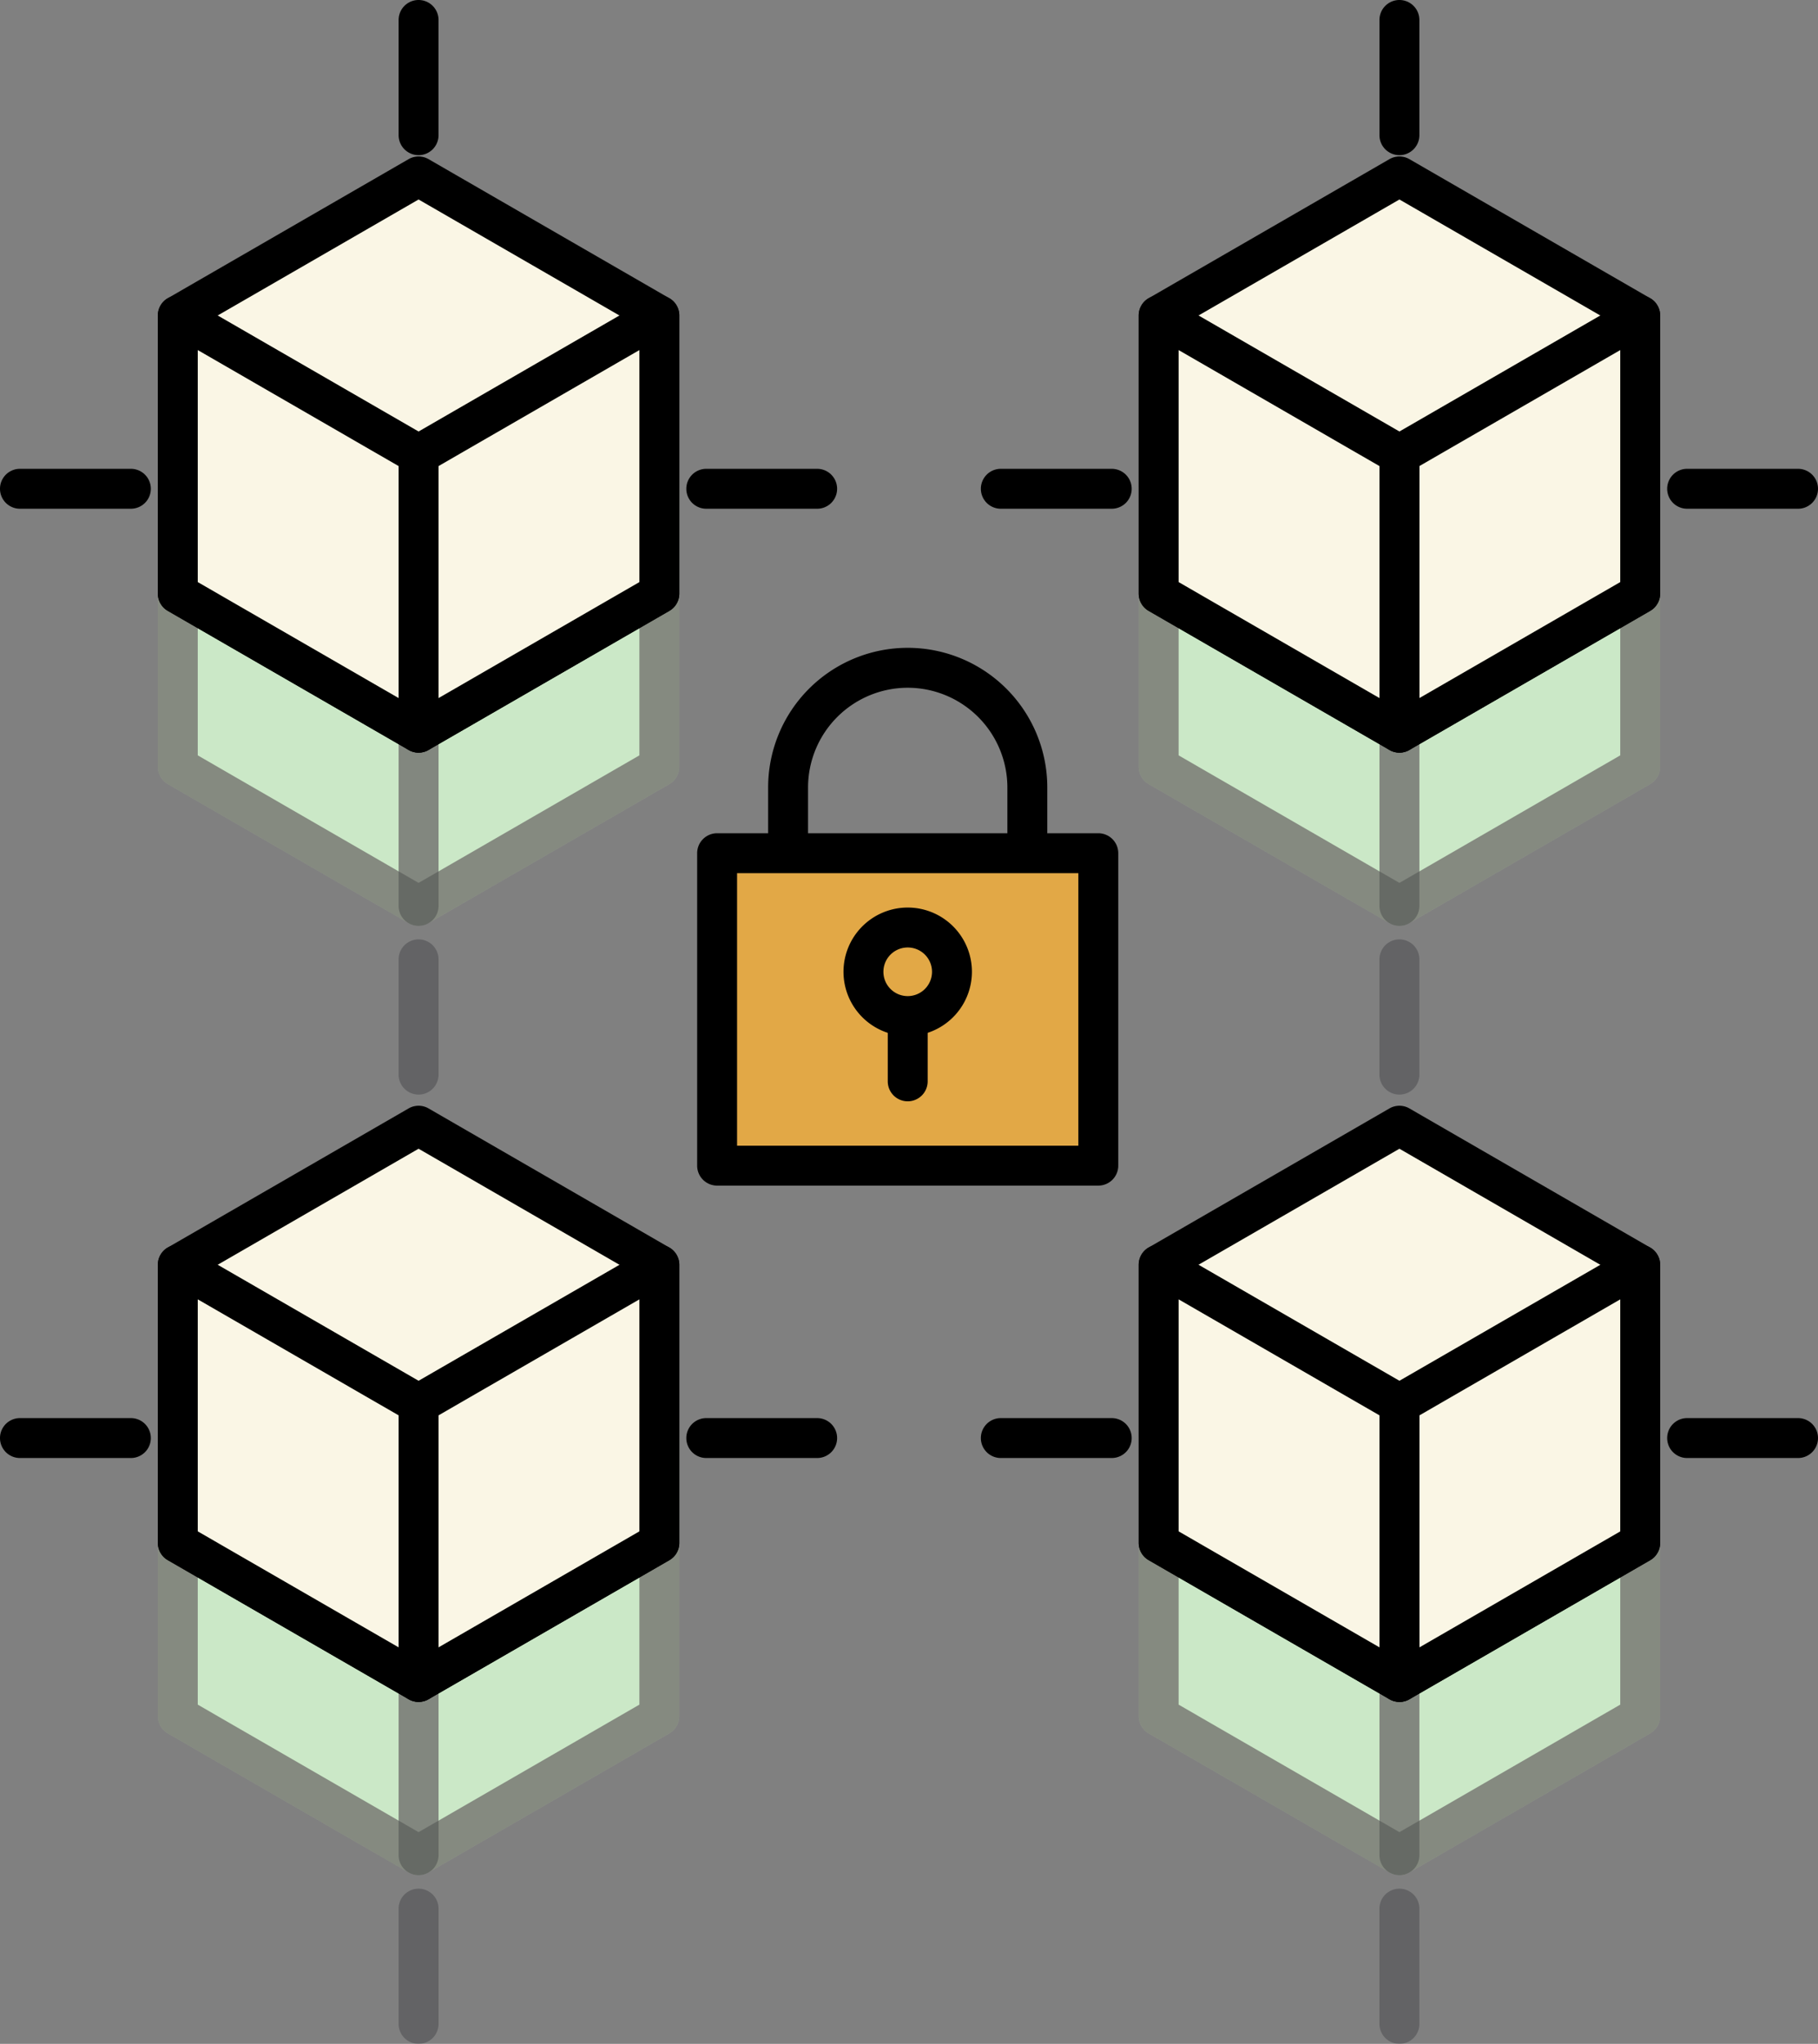
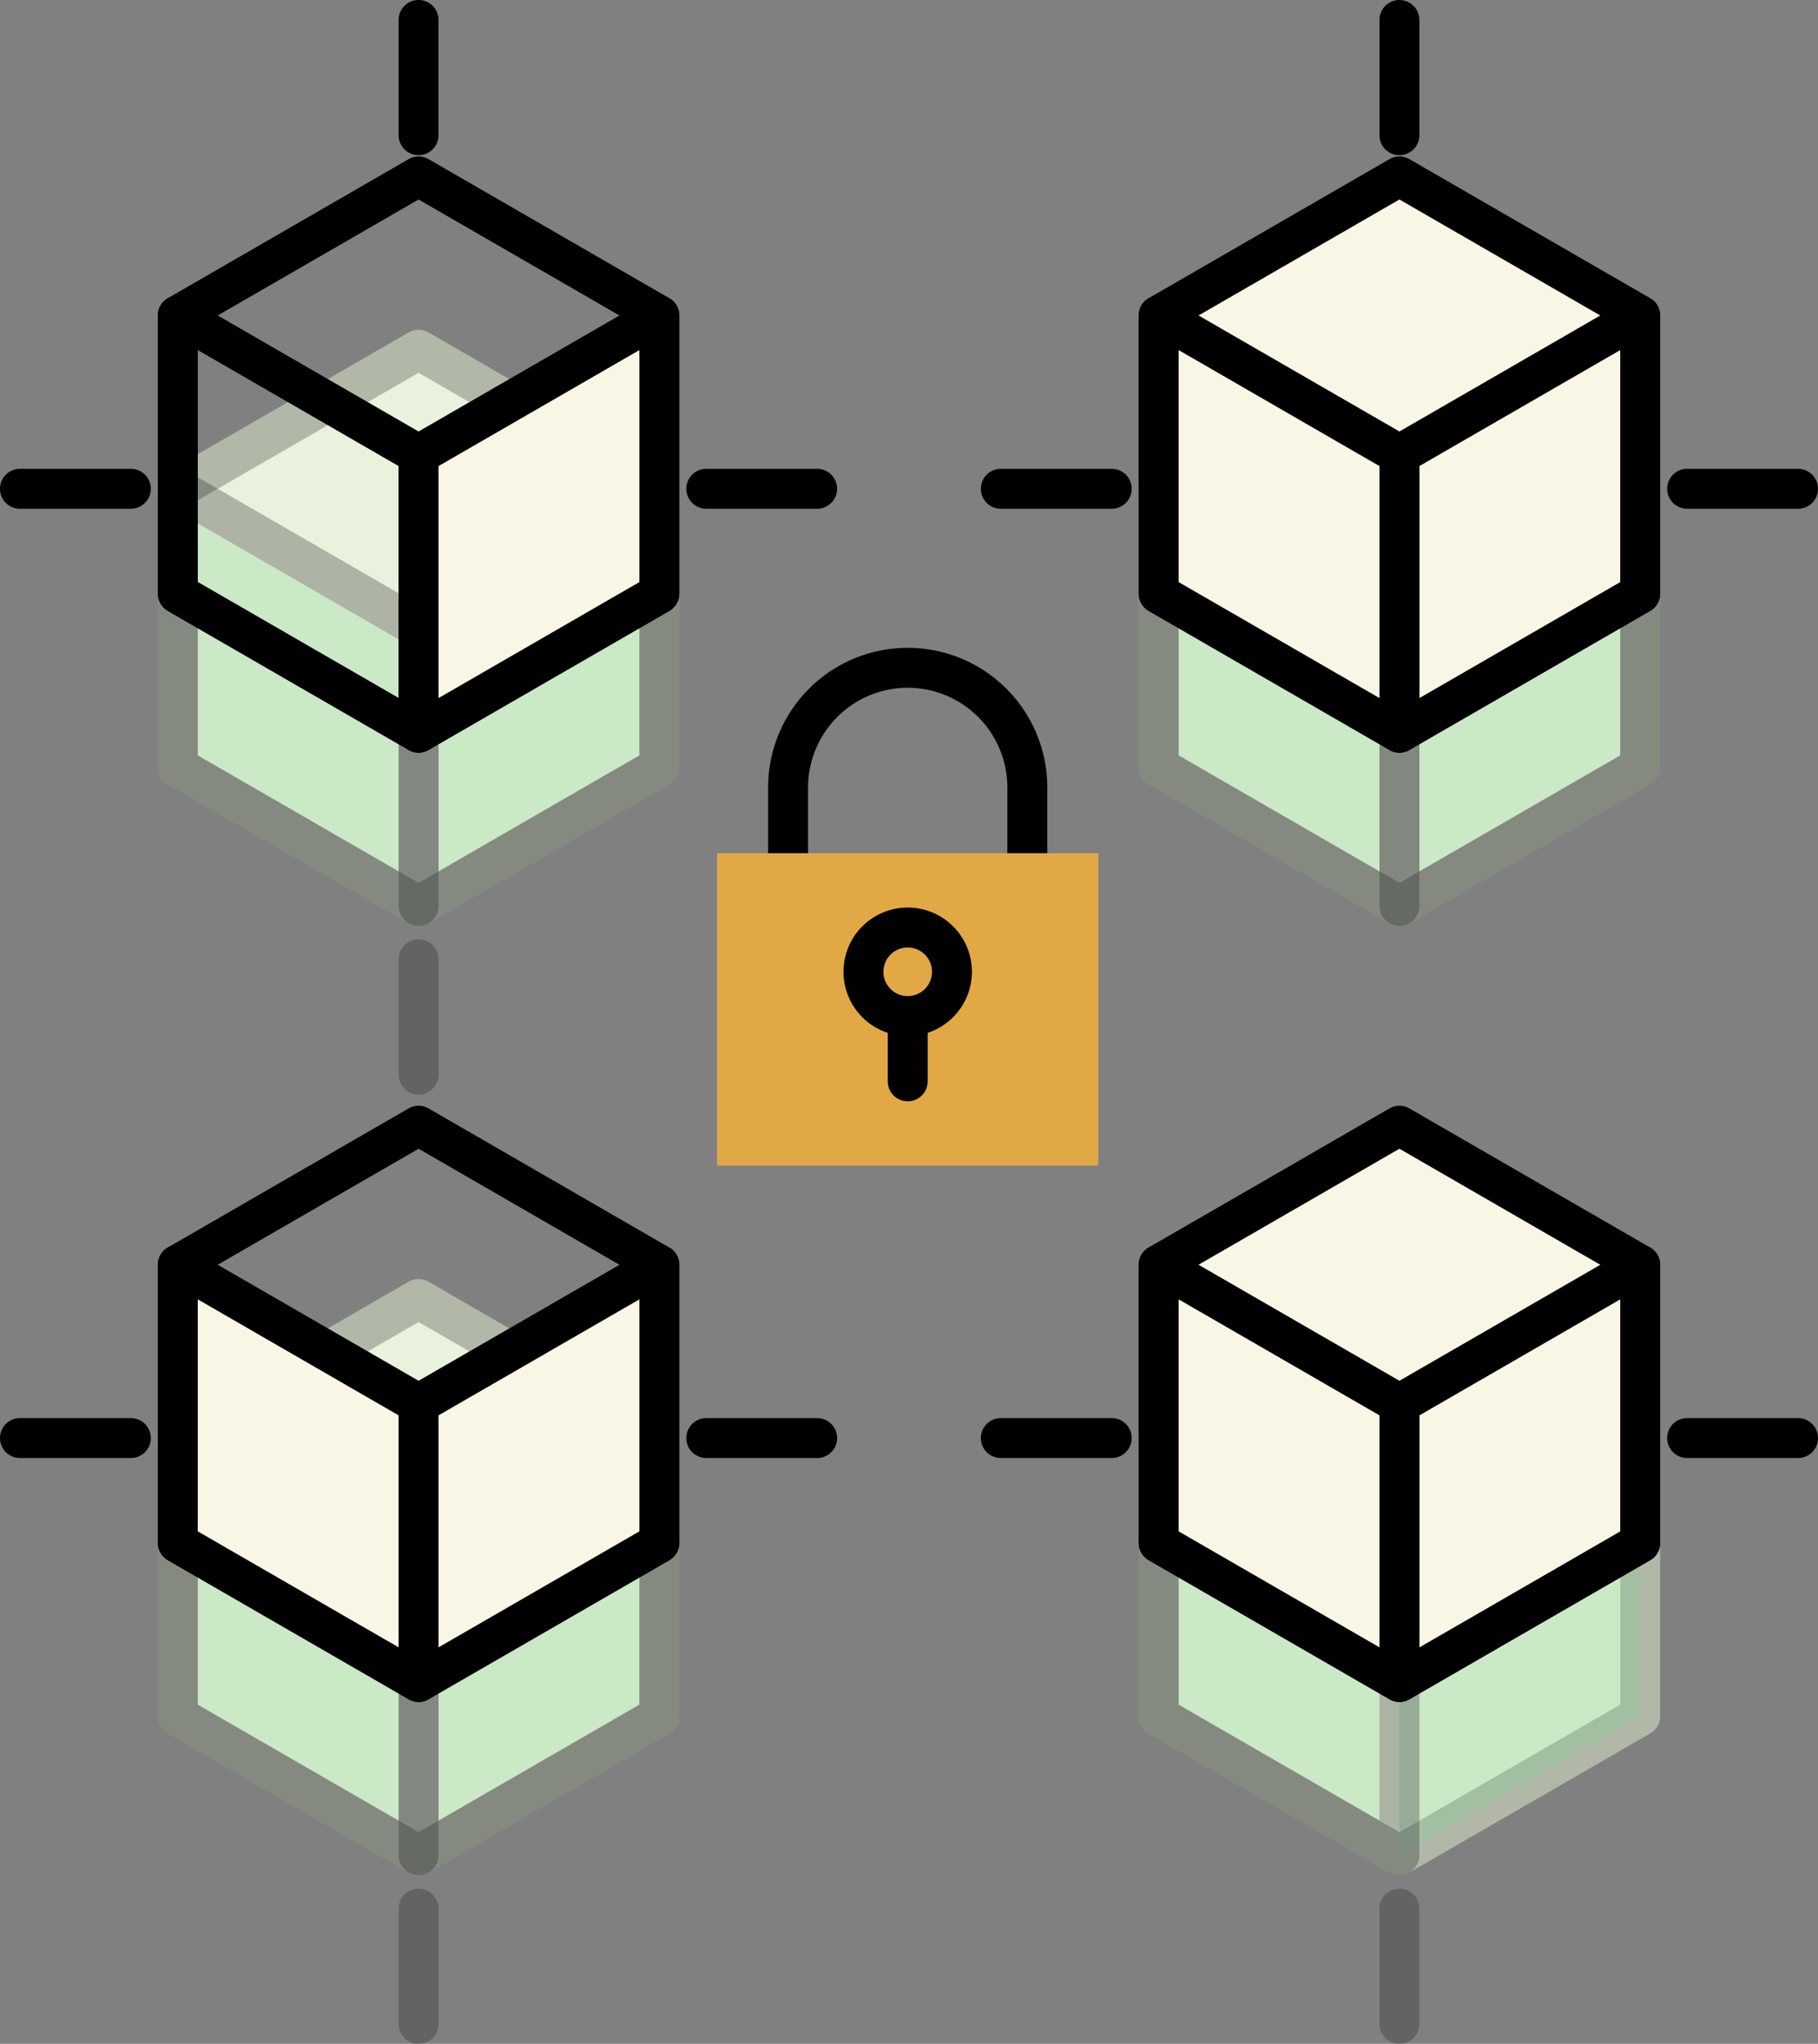
<svg xmlns="http://www.w3.org/2000/svg" width="182.21" height="204.789" viewBox="0 0 182.21 204.789">
  <rect x="0" y="0" width="182.21" height="204.789" fill="#808080" stroke="none" />
  <defs>
    <clipPath id="a">
      <rect width="182.21" height="204.789" fill="none" />
    </clipPath>
    <clipPath id="c">
      <rect width="28.132" height="45.798" transform="translate(39.952 46.974)" fill="none" />
    </clipPath>
    <clipPath id="d">
      <rect width="28.132" height="45.798" transform="translate(15.82 46.974)" fill="none" />
    </clipPath>
    <clipPath id="e">
      <rect width="4" height="15.548" transform="translate(39.952 94.126)" fill="none" />
    </clipPath>
    <clipPath id="f">
      <rect width="28.132" height="45.798" transform="translate(138.258 46.974)" fill="none" />
    </clipPath>
    <clipPath id="g">
      <rect width="28.132" height="45.798" transform="translate(114.126 46.974)" fill="none" />
    </clipPath>
    <clipPath id="h">
      <rect width="4" height="15.548" transform="translate(138.258 94.126)" fill="none" />
    </clipPath>
    <clipPath id="i">
      <rect width="28.132" height="45.798" transform="translate(39.952 142.089)" fill="none" />
    </clipPath>
    <clipPath id="j">
      <rect width="28.132" height="45.798" transform="translate(15.82 142.089)" fill="none" />
    </clipPath>
    <clipPath id="k">
      <rect width="4" height="15.547" transform="translate(39.952 189.242)" fill="none" />
    </clipPath>
    <clipPath id="l">
      <rect width="28.132" height="45.798" transform="translate(138.258 142.089)" fill="none" />
    </clipPath>
    <clipPath id="m">
      <rect width="28.132" height="45.798" transform="translate(114.126 142.089)" fill="none" />
    </clipPath>
    <clipPath id="n">
      <rect width="4" height="15.547" transform="translate(138.258 189.242)" fill="none" />
    </clipPath>
  </defs>
  <g clip-path="url(#a)">
    <path d="M17.82,76.84V48.975L41.952,35.042,66.084,48.975V76.84L41.952,90.773Z" fill="#e9f2dc" />
    <g clip-path="url(#a)">
      <path d="M41.952,92.773a2,2,0,0,1-1-.268L16.82,78.573a2,2,0,0,1-1-1.733V48.975a2,2,0,0,1,1-1.732L40.952,33.31a2,2,0,0,1,2,0L67.084,47.243a2,2,0,0,1,1,1.732V76.84a2,2,0,0,1-1,1.733L42.952,92.5a2,2,0,0,1-1,.268M19.82,75.686,41.952,88.463,64.084,75.686V50.129L41.952,37.352,19.82,50.129Z" fill="#b1b8a7" />
      <g opacity="0.3">
        <g clip-path="url(#c)">
          <path d="M66.084,76.84,41.952,90.773V62.908L66.084,48.975Z" fill="#83d096" />
          <path d="M41.952,92.773a2,2,0,0,1-2-2V62.907a2,2,0,0,1,1-1.732L65.084,47.242a2,2,0,0,1,3,1.733V76.84a2,2,0,0,1-1,1.732L42.952,92.5a2,2,0,0,1-1,.268m2-28.711V87.309L64.084,75.686V52.439ZM66.084,76.84h0Z" fill="#1d1e25" />
        </g>
      </g>
      <g opacity="0.3">
        <g clip-path="url(#d)">
          <path d="M17.82,76.84,41.952,90.773V62.908L17.82,48.975Z" fill="#83d096" />
          <path d="M41.952,92.773a2,2,0,0,1-1-.268L16.82,78.573a2,2,0,0,1-1-1.733V48.975a2,2,0,0,1,3-1.732L42.952,61.175a2,2,0,0,1,1,1.733V90.773a2,2,0,0,1-2,2M19.82,75.686,39.952,87.309V64.062L19.82,52.439Z" fill="#1d1e25" />
        </g>
      </g>
-       <path d="M17.82,59.477V31.612L41.952,17.679,66.084,31.612V59.477L41.952,73.41Z" fill="#faf6e5" />
+       <path d="M17.82,59.477V31.612V59.477L41.952,73.41Z" fill="#faf6e5" />
      <path d="M41.952,75.41a2,2,0,0,1-1-.268L16.82,61.21a2,2,0,0,1-1-1.733V31.611a2,2,0,0,1,1-1.732L40.952,15.946a2,2,0,0,1,2,0L67.084,29.879a2,2,0,0,1,1,1.732V59.477a2,2,0,0,1-1,1.733L42.952,75.142a2,2,0,0,1-1,.268M19.82,58.323,41.952,71.1,64.084,58.323V32.765L41.952,19.988,19.82,32.765Z" />
      <path d="M66.084,59.477,41.952,73.41V45.545L66.084,31.612Z" fill="#faf6e5" />
      <path d="M41.952,75.411a2,2,0,0,1-2-2V45.545a2,2,0,0,1,1-1.732L65.084,29.879a2,2,0,0,1,3,1.733V59.478a2,2,0,0,1-1,1.732L42.952,75.143a2,2,0,0,1-1,.268m2-28.711V69.947L64.084,58.324V35.076ZM66.084,59.478h0Z" />
-       <path d="M17.82,59.477,41.952,73.41V45.545L17.82,31.612Z" fill="#faf6e5" />
      <path d="M41.952,75.41a2,2,0,0,1-1-.268L16.82,61.21a2,2,0,0,1-1-1.733V31.611a2,2,0,0,1,3-1.732L42.952,43.812a2,2,0,0,1,1,1.733V73.41a2,2,0,0,1-2,2M19.82,58.323,39.952,69.946V46.7L19.82,35.075Z" />
      <path d="M41.952,15.547a2,2,0,0,1-2-2V2a2,2,0,0,1,4,0V13.547a2,2,0,0,1-2,2" />
      <g opacity="0.3">
        <g clip-path="url(#e)">
          <path d="M41.952,109.674a2,2,0,0,1-2-2V96.126a2,2,0,0,1,4,0v11.548a2,2,0,0,1-2,2" fill="#1d1e25" />
        </g>
      </g>
      <path d="M81.9,50.975H70.787a2,2,0,0,1,0-4H81.9a2,2,0,0,1,0,4" />
      <path d="M13.117,50.975H2a2,2,0,0,1,0-4H13.117a2,2,0,0,1,0,4" />
      <path d="M116.126,76.84V48.975l24.132-13.933L164.39,48.975V76.84L140.258,90.773Z" fill="#e9f2dc" />
      <path d="M140.258,92.773a2,2,0,0,1-1-.268L115.126,78.573a2,2,0,0,1-1-1.733V48.975a2,2,0,0,1,1-1.732L139.258,33.31a2,2,0,0,1,2,0L165.39,47.243a2,2,0,0,1,1,1.732V76.84a2,2,0,0,1-1,1.733L141.258,92.5a1.992,1.992,0,0,1-1,.268M118.126,75.686l22.132,12.777L162.39,75.686V50.129L140.258,37.352,118.126,50.129Z" fill="#b1b8a7" />
      <g opacity="0.3">
        <g clip-path="url(#f)">
          <path d="M164.39,76.84,140.258,90.773V62.908L164.39,48.975Z" fill="#83d096" />
          <path d="M140.258,92.773a2,2,0,0,1-2-2V62.907a2,2,0,0,1,1-1.732L163.39,47.242a2,2,0,0,1,3,1.733V76.84a2,2,0,0,1-1,1.732L141.258,92.5a2,2,0,0,1-1,.268m2-28.711V87.309L162.39,75.686V52.439ZM164.39,76.84h0Z" fill="#1d1e25" />
        </g>
      </g>
      <g opacity="0.3">
        <g clip-path="url(#g)">
          <path d="M116.127,76.84l24.132,13.933V62.908L116.127,48.975Z" fill="#83d096" />
          <path d="M140.258,92.773a2,2,0,0,1-1-.268L115.127,78.573a2,2,0,0,1-1-1.733V48.975a2,2,0,0,1,3-1.732l24.131,13.932a2,2,0,0,1,1,1.733V90.773a2,2,0,0,1-2,2M118.127,75.686l20.131,11.623V64.062L118.127,52.439Z" fill="#1d1e25" />
        </g>
      </g>
      <path d="M116.126,59.477V31.612l24.132-13.933L164.39,31.612V59.477L140.258,73.41Z" fill="#faf6e5" />
      <path d="M140.258,75.41a2,2,0,0,1-1-.268L115.126,61.21a2,2,0,0,1-1-1.733V31.611a2,2,0,0,1,1-1.732l24.132-13.933a2,2,0,0,1,2,0L165.39,29.879a2,2,0,0,1,1,1.732V59.477a2,2,0,0,1-1,1.733L141.258,75.142a1.992,1.992,0,0,1-1,.268M118.126,58.323,140.258,71.1,162.39,58.323V32.765L140.258,19.988,118.126,32.765Z" />
      <path d="M164.39,59.477,140.258,73.41V45.545L164.39,31.612Z" fill="#faf6e5" />
      <path d="M140.258,75.411a2,2,0,0,1-2-2V45.545a2,2,0,0,1,1-1.732L163.39,29.879a2,2,0,0,1,3,1.733V59.478a2,2,0,0,1-1,1.732L141.258,75.143a2,2,0,0,1-1,.268m2-28.711V69.947L162.39,58.324V35.076ZM164.39,59.478h0Z" />
      <path d="M116.127,59.477,140.259,73.41V45.545L116.127,31.612Z" fill="#faf6e5" />
      <path d="M140.258,75.41a2,2,0,0,1-1-.268L115.127,61.21a2,2,0,0,1-1-1.733V31.611a2,2,0,0,1,3-1.732l24.131,13.933a2,2,0,0,1,1,1.733V73.41a2,2,0,0,1-2,2M118.127,58.323l20.131,11.623V46.7L118.127,35.075Z" />
      <path d="M140.258,15.547a2,2,0,0,1-2-2V2a2,2,0,0,1,4,0V13.547a2,2,0,0,1-2,2" />
      <g opacity="0.3">
        <g clip-path="url(#h)">
-           <path d="M140.258,109.674a2,2,0,0,1-2-2V96.126a2,2,0,0,1,4,0v11.548a2,2,0,0,1-2,2" fill="#1d1e25" />
-         </g>
+           </g>
      </g>
      <path d="M180.21,50.975H169.093a2,2,0,0,1,0-4H180.21a2,2,0,0,1,0,4" />
      <path d="M111.424,50.975H100.307a2,2,0,0,1,0-4h11.117a2,2,0,0,1,0,4" />
      <path d="M17.82,171.955V144.09l24.132-13.933L66.084,144.09v27.865L41.952,185.888Z" fill="#e9f2dc" />
      <path d="M41.952,187.888a2,2,0,0,1-1-.268L16.82,173.688a2,2,0,0,1-1-1.733V144.09a2,2,0,0,1,1-1.732l24.132-13.933a2,2,0,0,1,2,0l24.132,13.933a2,2,0,0,1,1,1.732v27.865a2,2,0,0,1-1,1.733L42.952,187.62a2,2,0,0,1-1,.268M19.82,170.8l22.132,12.777L64.084,170.8V145.244L41.952,132.467,19.82,145.244Z" fill="#b1b8a7" />
      <g opacity="0.3">
        <g clip-path="url(#i)">
          <path d="M66.084,171.955,41.952,185.888V158.023L66.084,144.09Z" fill="#83d096" />
          <path d="M41.952,187.888a2,2,0,0,1-2-2V158.022a2,2,0,0,1,1-1.732l24.132-13.933a2,2,0,0,1,3,1.733v27.865a2,2,0,0,1-1,1.732L42.952,187.62a2,2,0,0,1-1,.268m2-28.711v23.247L64.084,170.8V147.554Zm22.132,12.778h0Z" fill="#1d1e25" />
        </g>
      </g>
      <g opacity="0.3">
        <g clip-path="url(#j)">
          <path d="M17.82,171.955l24.132,13.933V158.023L17.82,144.09Z" fill="#83d096" />
          <path d="M41.952,187.888a2,2,0,0,1-1-.268L16.82,173.688a2,2,0,0,1-1-1.733V144.09a2,2,0,0,1,3-1.732L42.952,156.29a2,2,0,0,1,1,1.733v27.865a2,2,0,0,1-2,2M19.82,170.8l20.132,11.623V159.177L19.82,147.554Z" fill="#1d1e25" />
        </g>
      </g>
-       <path d="M17.82,154.593V126.728l24.132-13.933,24.132,13.933v27.865L41.952,168.526Z" fill="#faf6e5" />
      <path d="M41.952,170.525a2,2,0,0,1-1-.268L16.82,156.325a2,2,0,0,1-1-1.733V126.727a2,2,0,0,1,1-1.732l24.132-13.933a2,2,0,0,1,2,0L67.084,125a2,2,0,0,1,1,1.732v27.865a2,2,0,0,1-1,1.733L42.952,170.257a2,2,0,0,1-1,.268M19.82,153.438l22.132,12.777,22.132-12.777V127.881L41.952,115.1,19.82,127.881Z" />
      <path d="M66.084,154.592,41.952,168.526V140.661l24.132-13.933Z" fill="#faf6e5" />
      <path d="M41.952,170.526a2,2,0,0,1-2-2V140.66a2,2,0,0,1,1-1.732L65.084,125a2,2,0,0,1,3,1.733v27.865a2,2,0,0,1-1,1.732L42.952,170.258a2,2,0,0,1-1,.268m2-28.711v23.247l20.132-11.623V130.192Zm22.132,12.778h0Z" />
      <path d="M17.82,154.592l24.132,13.933V140.661L17.82,126.728Z" fill="#faf6e5" />
      <path d="M41.952,170.525a2,2,0,0,1-1-.268L16.82,156.325a2,2,0,0,1-1-1.733V126.727a2,2,0,0,1,3-1.732l24.132,13.932a2,2,0,0,1,1,1.733v27.865a2,2,0,0,1-2,2M19.82,153.438l20.132,11.623V141.814L19.82,130.191Z" />
      <g opacity="0.3">
        <g clip-path="url(#k)">
          <path d="M41.952,204.789a2,2,0,0,1-2-2V191.242a2,2,0,0,1,4,0v11.547a2,2,0,0,1-2,2" fill="#1d1e25" />
        </g>
      </g>
      <path d="M81.9,146.09H70.787a2,2,0,0,1,0-4H81.9a2,2,0,0,1,0,4" />
      <path d="M13.117,146.09H2a2,2,0,0,1,0-4H13.117a2,2,0,0,1,0,4" />
      <path d="M116.126,171.955V144.09l24.132-13.933L164.39,144.09v27.865l-24.132,13.933Z" fill="#e9f2dc" />
      <path d="M140.258,187.888a2,2,0,0,1-1-.268l-24.132-13.932a2,2,0,0,1-1-1.733V144.09a2,2,0,0,1,1-1.732l24.132-13.933a2,2,0,0,1,2,0l24.132,13.933a2,2,0,0,1,1,1.732v27.865a2,2,0,0,1-1,1.733L141.258,187.62a1.992,1.992,0,0,1-1,.268M118.126,170.8l22.132,12.777L162.39,170.8V145.244l-22.132-12.777-22.132,12.777Z" fill="#b1b8a7" />
      <g opacity="0.3">
        <g clip-path="url(#l)">
          <path d="M164.39,171.955l-24.132,13.933V158.023L164.39,144.09Z" fill="#83d096" />
-           <path d="M140.258,187.888a2,2,0,0,1-2-2V158.022a2,2,0,0,1,1-1.732l24.132-13.933a2,2,0,0,1,3,1.733v27.865a2,2,0,0,1-1,1.732L141.258,187.62a2,2,0,0,1-1,.268m2-28.711v23.247L162.39,170.8V147.554Zm22.132,12.778h0Z" fill="#1d1e25" />
        </g>
      </g>
      <g opacity="0.3">
        <g clip-path="url(#m)">
          <path d="M116.127,171.955l24.132,13.933V158.023L116.127,144.09Z" fill="#83d096" />
          <path d="M140.258,187.888a2,2,0,0,1-1-.268l-24.131-13.932a2,2,0,0,1-1-1.733V144.09a2,2,0,0,1,3-1.732l24.131,13.932a2,2,0,0,1,1,1.733v27.865a2,2,0,0,1-2,2M118.127,170.8l20.131,11.623V159.177l-20.131-11.623Z" fill="#1d1e25" />
        </g>
      </g>
      <path d="M116.126,154.593V126.728l24.132-13.933,24.132,13.933v27.865l-24.132,13.933Z" fill="#faf6e5" />
      <path d="M140.258,170.525a2,2,0,0,1-1-.268l-24.132-13.932a2,2,0,0,1-1-1.733V126.727a2,2,0,0,1,1-1.732l24.132-13.933a2,2,0,0,1,2,0L165.39,125a2,2,0,0,1,1,1.732v27.865a2,2,0,0,1-1,1.733l-24.132,13.932a1.992,1.992,0,0,1-1,.268m-22.132-17.087,22.132,12.777,22.132-12.777V127.881L140.258,115.1l-22.132,12.777Z" />
      <path d="M164.39,154.592l-24.132,13.933V140.661l24.132-13.933Z" fill="#faf6e5" />
      <path d="M140.258,170.526a2,2,0,0,1-2-2V140.66a2,2,0,0,1,1-1.732L163.39,125a2,2,0,0,1,3,1.733v27.865a2,2,0,0,1-1,1.732l-24.132,13.933a2,2,0,0,1-1,.268m2-28.711v23.247l20.132-11.623V130.192Zm22.132,12.778h0Z" />
      <path d="M116.127,154.592l24.132,13.933V140.661l-24.132-13.933Z" fill="#faf6e5" />
      <path d="M140.258,170.525a2,2,0,0,1-1-.268l-24.131-13.932a2,2,0,0,1-1-1.733V126.727a2,2,0,0,1,3-1.732l24.131,13.932a2,2,0,0,1,1,1.733v27.865a2,2,0,0,1-2,2m-22.131-17.087,20.131,11.623V141.814l-20.131-11.623Z" />
      <g opacity="0.3">
        <g clip-path="url(#n)">
          <path d="M140.258,204.789a2,2,0,0,1-2-2V191.242a2,2,0,0,1,4,0v11.547a2,2,0,0,1-2,2" fill="#1d1e25" />
        </g>
      </g>
      <path d="M180.21,146.09H169.093a2,2,0,0,1,0-4H180.21a2,2,0,0,1,0,4" />
      <path d="M111.424,146.09H100.307a2,2,0,1,1,0-4h11.117a2,2,0,0,1,0,4" />
      <path d="M90.976,111.886A14.005,14.005,0,0,1,76.987,97.9v-19a13.989,13.989,0,1,1,27.978,0v19a14.005,14.005,0,0,1-13.989,13.99m0-42.979A10,10,0,0,0,80.987,78.9v19a9.989,9.989,0,1,0,19.978,0v-19a10,10,0,0,0-9.989-9.989" />
      <rect width="38.206" height="31.305" transform="translate(71.873 85.49)" fill="#e2a846" />
-       <path d="M110.079,118.795H71.873a2,2,0,0,1-2-2V85.489a2,2,0,0,1,2-2h38.206a2,2,0,0,1,2,2v31.306a2,2,0,0,1-2,2m-36.206-4h34.206V87.489H73.873Z" />
      <path d="M90.976,110.349a2,2,0,0,1-2-2v-5.293a2,2,0,0,1,4,0v5.293a2,2,0,0,1-2,2" />
      <path d="M90.976,103.807a6.436,6.436,0,1,1,6.436-6.435,6.443,6.443,0,0,1-6.436,6.435m0-8.872a2.436,2.436,0,1,0,2.436,2.437,2.439,2.439,0,0,0-2.436-2.437" />
    </g>
  </g>
</svg>